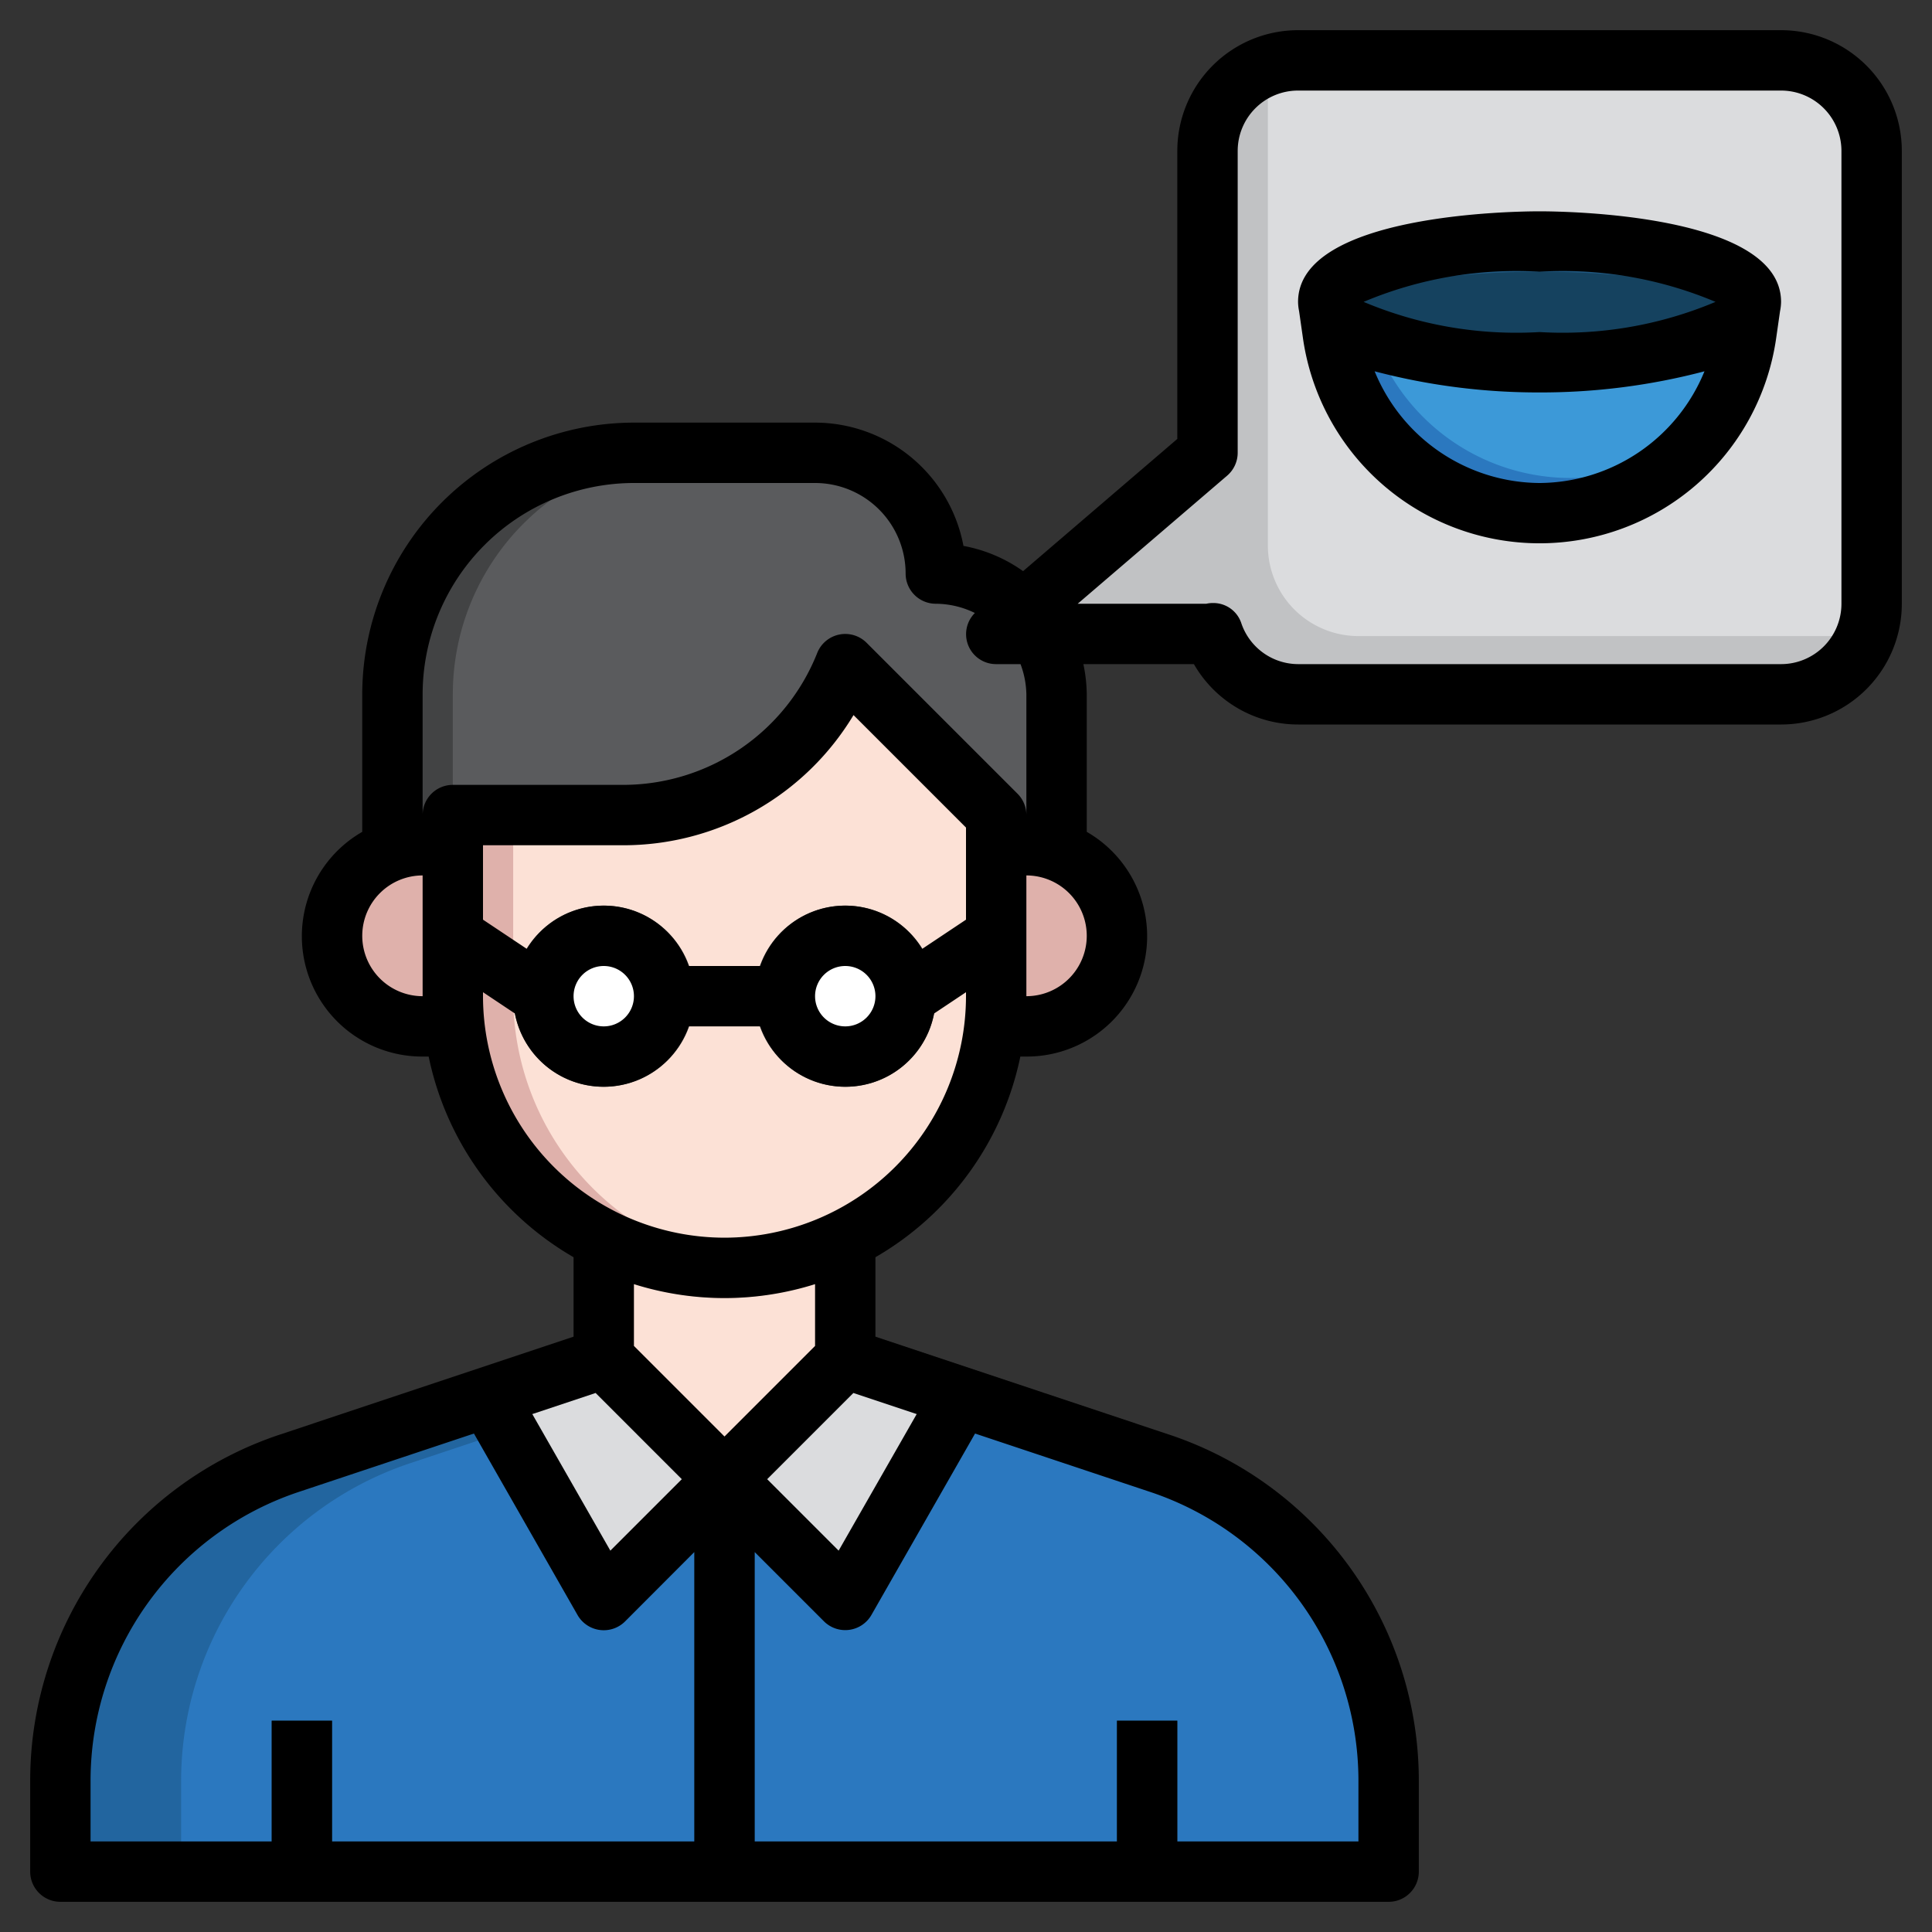
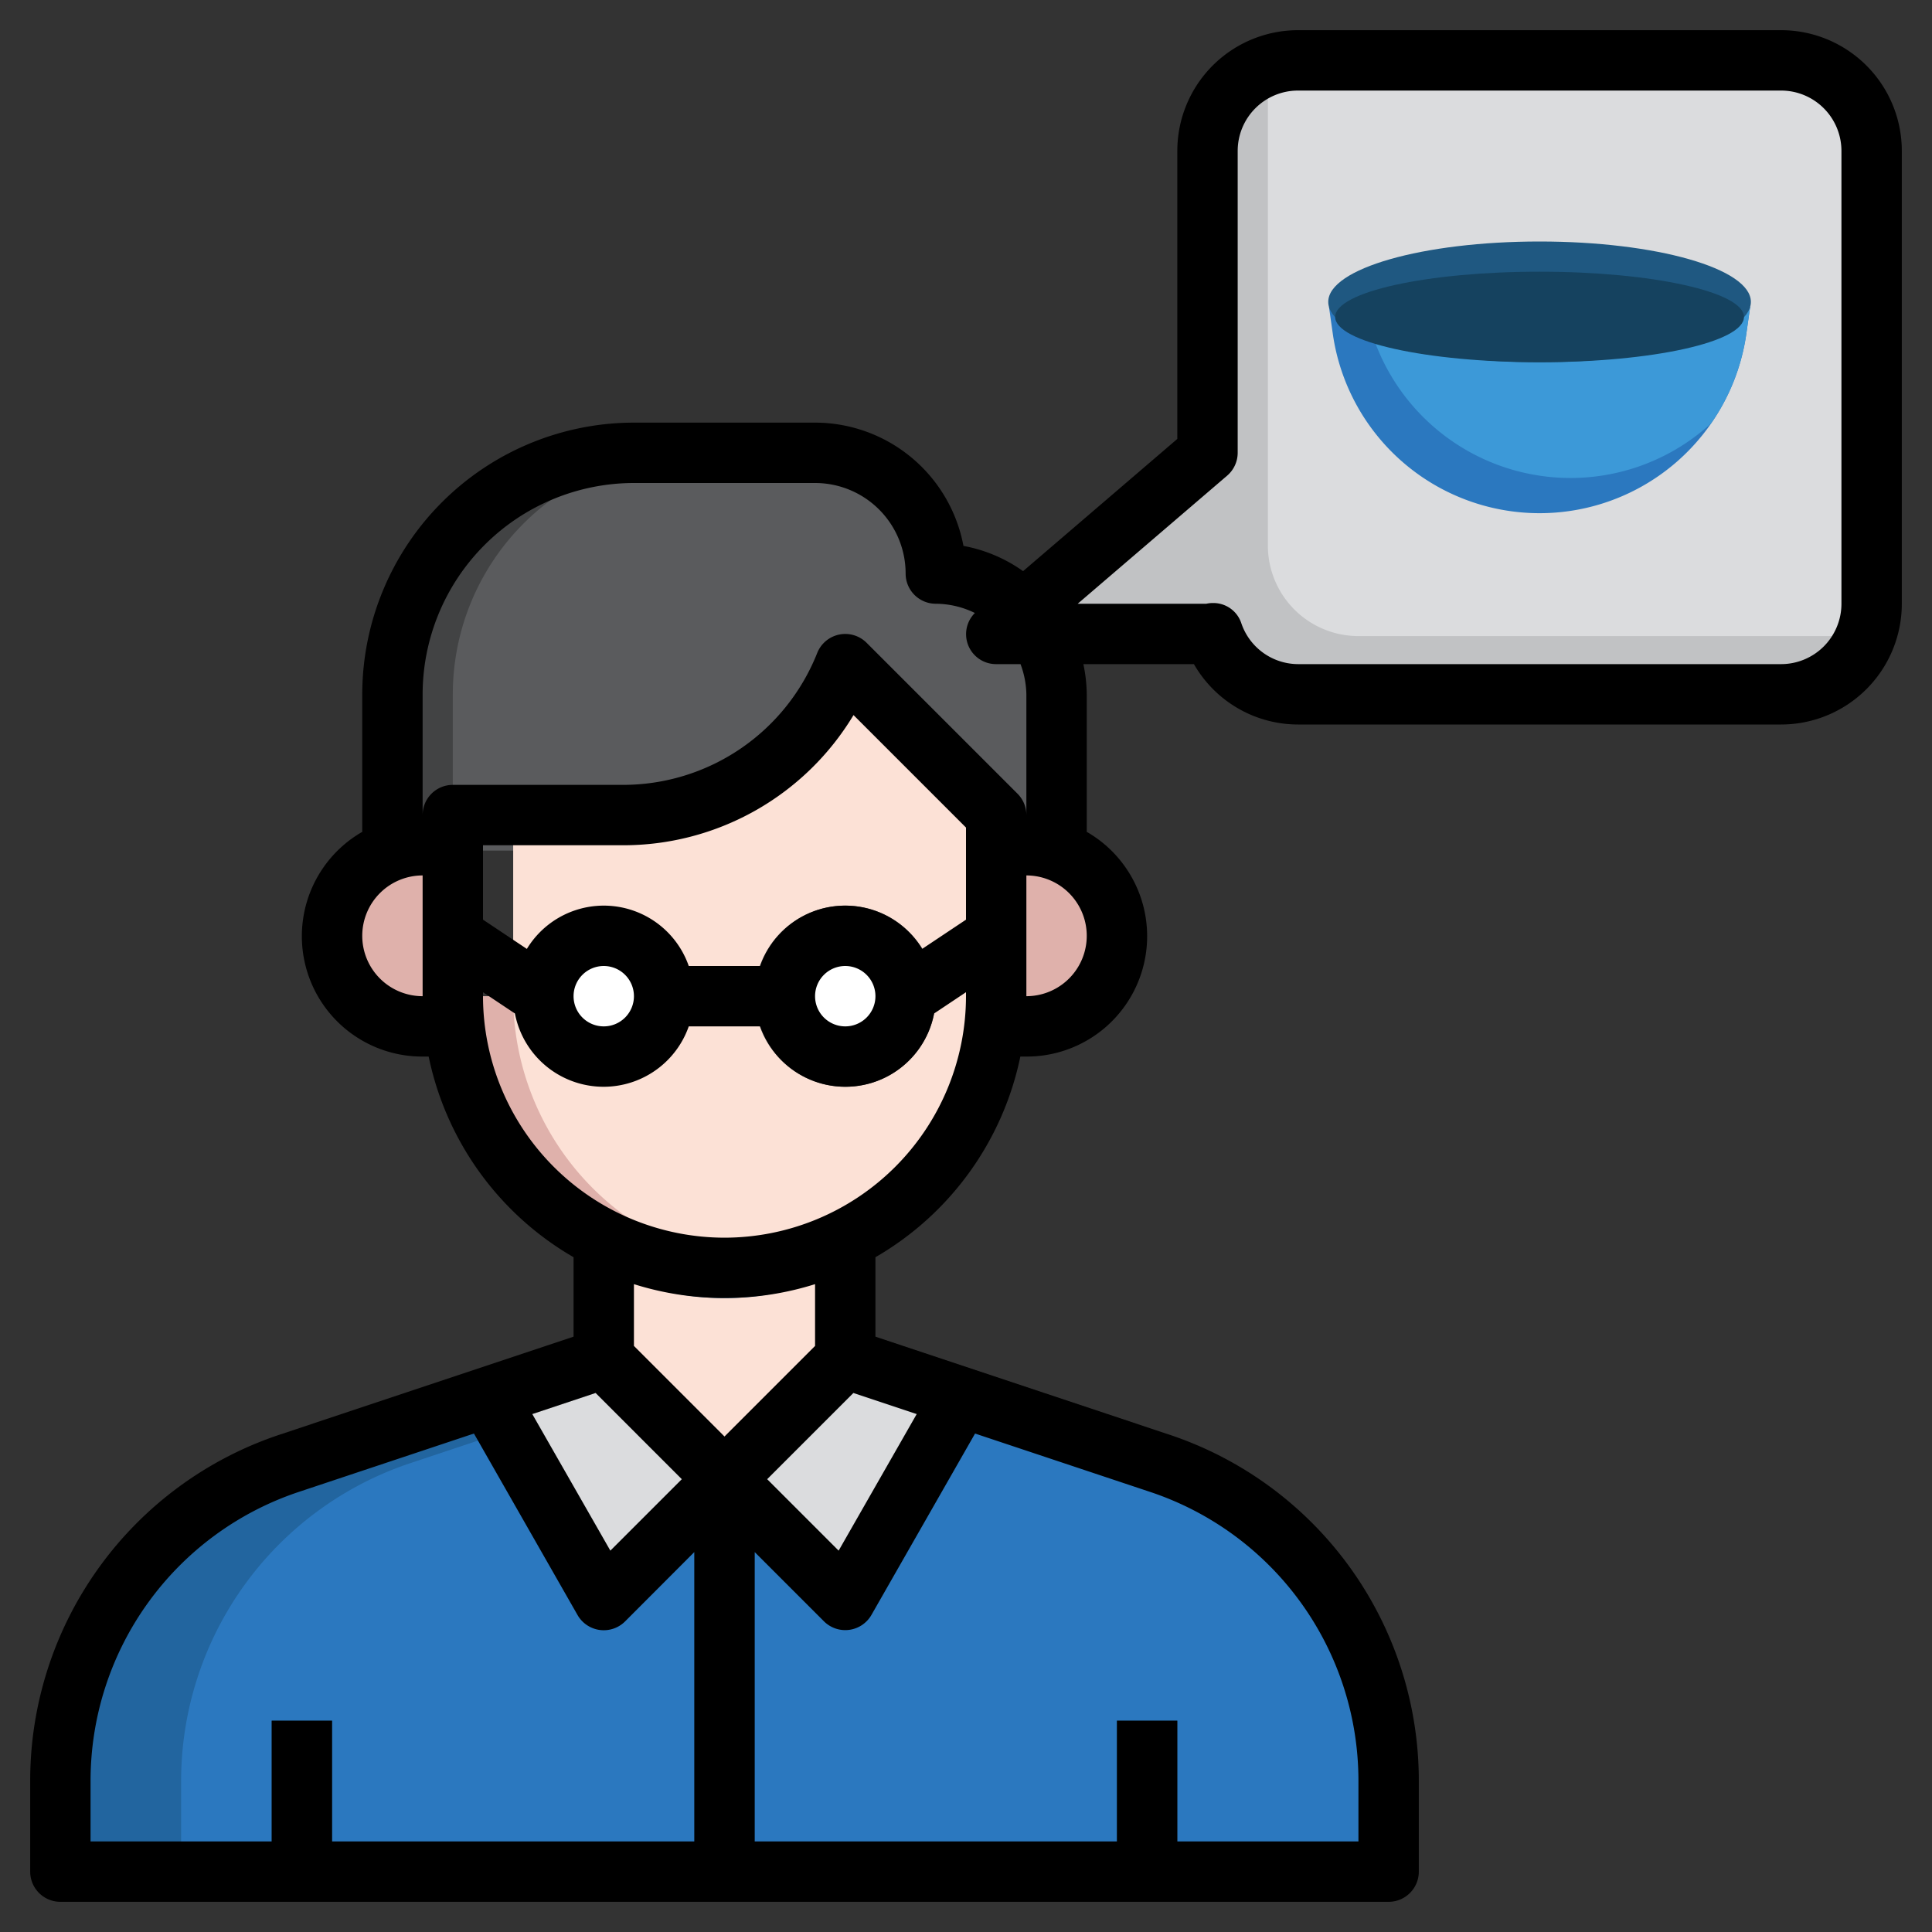
<svg xmlns="http://www.w3.org/2000/svg" id="people" viewBox="0 0 64 64">
  <rect x="0" y="0" width="64" height="64" fill="#333333" stroke="none" />
  <g>
    <path d="M20,41.064V45L9.59,48.47A11.1,11.1,0,0,0,2,59H2v3H46V59a11.1,11.1,0,0,0-7.59-10.53L28,45V41.064Z" fill="#22659f" />
    <path d="M38.411,48.47,28,45V41.064H24V45L13.589,48.47A11.1,11.1,0,0,0,6,59v3H46V59A11.1,11.1,0,0,0,38.411,48.47Z" fill="#2b78bf" />
-     <path d="M28,41.06V45l-4,4-4-4V41.06a8.981,8.981,0,0,0,8,0Z" fill="#dfb1ab" />
    <path d="M20,42.06V45l4,4,4-4V42.06a8.981,8.981,0,0,1-8,0Z" fill="#fce1d6" />
    <path d="M13,28.173V23a8,8,0,0,1,8-8h6a4,4,0,0,1,4,4h0a3.986,3.986,0,0,1,2.764,1.109l.7.891A3.983,3.983,0,0,1,35,23v5.173Z" fill="#424344" />
    <path d="M15,23v5.173H35V23a3.983,3.983,0,0,0-.535-2l-.7-.891A3.986,3.986,0,0,0,31,19a4,4,0,0,0-4-4H23A8,8,0,0,0,15,23Z" fill="#5a5b5d" />
    <path d="M59,2H43a3,3,0,0,0-3,3V15l-7,6h7.171l0-.046A2.992,2.992,0,0,0,43,23H59a3,3,0,0,0,3-3V5A3,3,0,0,0,59,2Z" fill="#c1c2c4" />
    <path d="M59,2H43a2.962,2.962,0,0,0-1,.184V18.071a3,3,0,0,0,3,3H61.794A2.979,2.979,0,0,0,62,20V5A3,3,0,0,0,59,2Z" fill="#dbdcde" />
-     <path d="M33,27v6a9,9,0,0,1-9,9h0a9,9,0,0,1-9-9V27h5.615A7.954,7.954,0,0,0,28,22h0Z" fill="#dfb1ab" />
+     <path d="M33,27v6a9,9,0,0,1-9,9h0a9,9,0,0,1-9-9h5.615A7.954,7.954,0,0,0,28,22h0Z" fill="#dfb1ab" />
    <path d="M25,41.941A9,9,0,0,0,33,33V27l-5-5a7.954,7.954,0,0,1-7.385,5H17v6A9,9,0,0,0,25,41.941Z" fill="#fce1d6" />
    <path d="M15 28H14a3 3 0 00-3 3h0a3 3 0 003 3h1.055M33 28h1a3 3 0 013 3h0a3 3 0 01-3 3H32.945" fill="#dfb1ab" />
    <rect fill="#22659f" y="49" x="23" height="13" width="2" />
    <rect fill="#1f5881" y="57" x="9" height="5" width="2" />
    <rect fill="#1f5881" y="57" x="37" height="5" width="2" />
    <path d="M57.976,10.166l-.127.894A6.919,6.919,0,0,1,51,17h0a6.919,6.919,0,0,1-6.849-5.94l-.127-.894" fill="#2b78bf" />
    <path d="M52.024,15.834h0a6.894,6.894,0,0,0,4.657-1.81,6.887,6.887,0,0,0,1.168-2.964l.127-.894H45.227A6.912,6.912,0,0,0,52.024,15.834Z" fill="#3c99d8" />
    <ellipse ry="2" rx="7" fill="#1f5881" cy="10" cx="51" />
    <ellipse ry="1.5" rx="6.771" fill="#15425f" cy="10.5" cx="51" />
-     <circle fill="#424344" r="3" cy="33" cx="20" />
    <circle fill="#424344" r="3" cy="33" cx="28" />
    <circle fill="#fff" r="2" cy="33" cx="20" />
    <circle fill="#fff" r="2" cy="33" cx="28" />
    <polyline points="20 45 24 49 20 53 16.16 46.28" fill="#dbdcde" />
    <polyline points="28 45 24 49 28 53 31.84 46.28" fill="#dbdcde" />
-     <path d="M51,7c-.819,0-8,.084-8,3a1.632,1.632,0,0,0,.034.308h0l.128.894a7.918,7.918,0,0,0,15.676,0l.128-.894h0A1.632,1.632,0,0,0,59,10C59,7.084,51.819,7,51,7Zm0,2a13.032,13.032,0,0,1,5.829,1A13.032,13.032,0,0,1,51,11a13.032,13.032,0,0,1-5.829-1A13.032,13.032,0,0,1,51,9Zm0,7a5.94,5.94,0,0,1-5.463-3.7A21.277,21.277,0,0,0,51,13a21.277,21.277,0,0,0,5.463-.7A5.94,5.94,0,0,1,51,16Z" />
    <path d="M59,1H43a4,4,0,0,0-4,4v9.54l-5.109,4.38a4.944,4.944,0,0,0-1.975-.836A5.009,5.009,0,0,0,27,14H21a9.01,9.01,0,0,0-9,9v4.556A3.987,3.987,0,0,0,14,35h.2A10.024,10.024,0,0,0,19,41.647v2.632L9.273,47.522A12.084,12.084,0,0,0,1,59v3a1,1,0,0,0,1,1H46a1,1,0,0,0,1-1V59a12.084,12.084,0,0,0-8.273-11.478L29,44.279V41.647A10.024,10.024,0,0,0,33.8,35H34a3.987,3.987,0,0,0,2-7.444V23a5,5,0,0,0-.112-1H39.55A3.981,3.981,0,0,0,43,24H59a4,4,0,0,0,4-4V5A4,4,0,0,0,59,1ZM32,30.465l-1.453.969A2.981,2.981,0,0,0,25.184,32H22.816a2.981,2.981,0,0,0-5.363-.566L16,30.465V28h4.615a8.9,8.9,0,0,0,7.659-4.312L32,27.414ZM29,33a1,1,0,1,1-1-1A1,1,0,0,1,29,33Zm-8,0a1,1,0,1,1-1-1A1,1,0,0,1,21,33Zm-9-2a2,2,0,0,1,2-2v4A2,2,0,0,1,12,31Zm7.73,15.144L22.586,49l-2.367,2.367-2.586-4.524ZM3,59a10.086,10.086,0,0,1,6.906-9.581L15.7,47.488,19.132,53.5a1,1,0,0,0,1.575.211L23,51.414V61H11V57H9v4H3Zm42,0v2H39V57H37v4H25V51.414l2.293,2.293a1,1,0,0,0,1.575-.211L32.3,47.488l5.792,1.931A10.086,10.086,0,0,1,45,59ZM30.367,46.843l-2.586,4.524L25.414,49l2.856-2.856ZM27,44.586l-3,3-3-3V42.539a9.992,9.992,0,0,0,6,0ZM24,41a8.009,8.009,0,0,1-8-8v-.132l1.058.706A2.99,2.99,0,0,0,22.816,34h2.368a2.99,2.99,0,0,0,5.758-.426L32,32.868V33A8.009,8.009,0,0,1,24,41Zm10-8V29a2,2,0,0,1,0,4Zm0-10v4a1,1,0,0,0-.293-.707l-5-5a1,1,0,0,0-1.635.336A6.923,6.923,0,0,1,20.615,26H15a1,1,0,0,0-1,1V23a7.008,7.008,0,0,1,7-7h6a3,3,0,0,1,3,3,1,1,0,0,0,1,1,2.977,2.977,0,0,1,1.294.306A.992.992,0,0,0,33,22h.806A2.986,2.986,0,0,1,34,23Zm27-3a2,2,0,0,1-2,2H43a1.993,1.993,0,0,1-1.883-1.365.974.974,0,0,0-.935-.659,1.007,1.007,0,0,0-.189.017L39.958,20H35.7l4.948-4.241A1,1,0,0,0,41,15V5a2,2,0,0,1,2-2H59a2,2,0,0,1,2,2Z" />
  </g>
</svg>